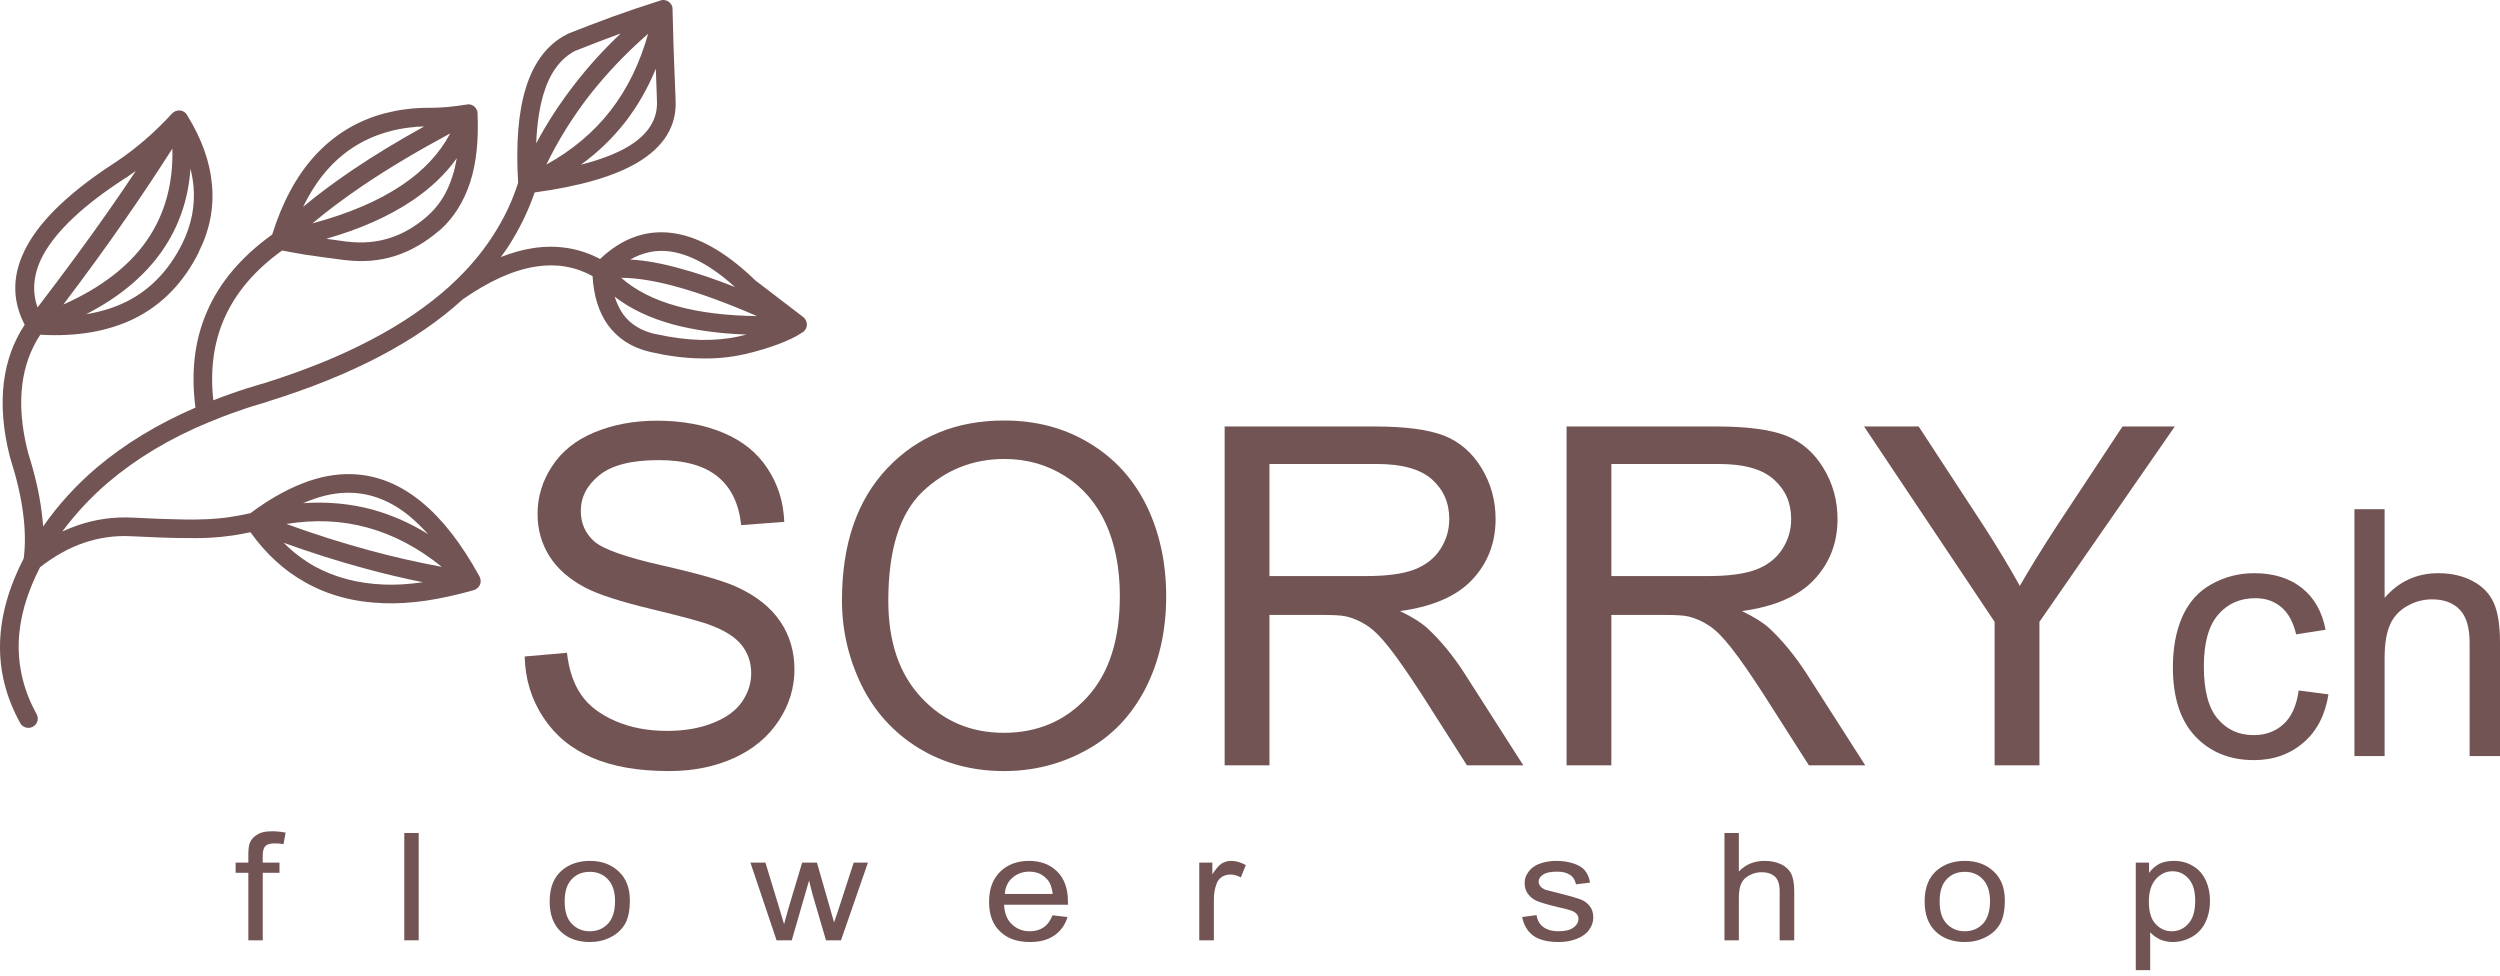
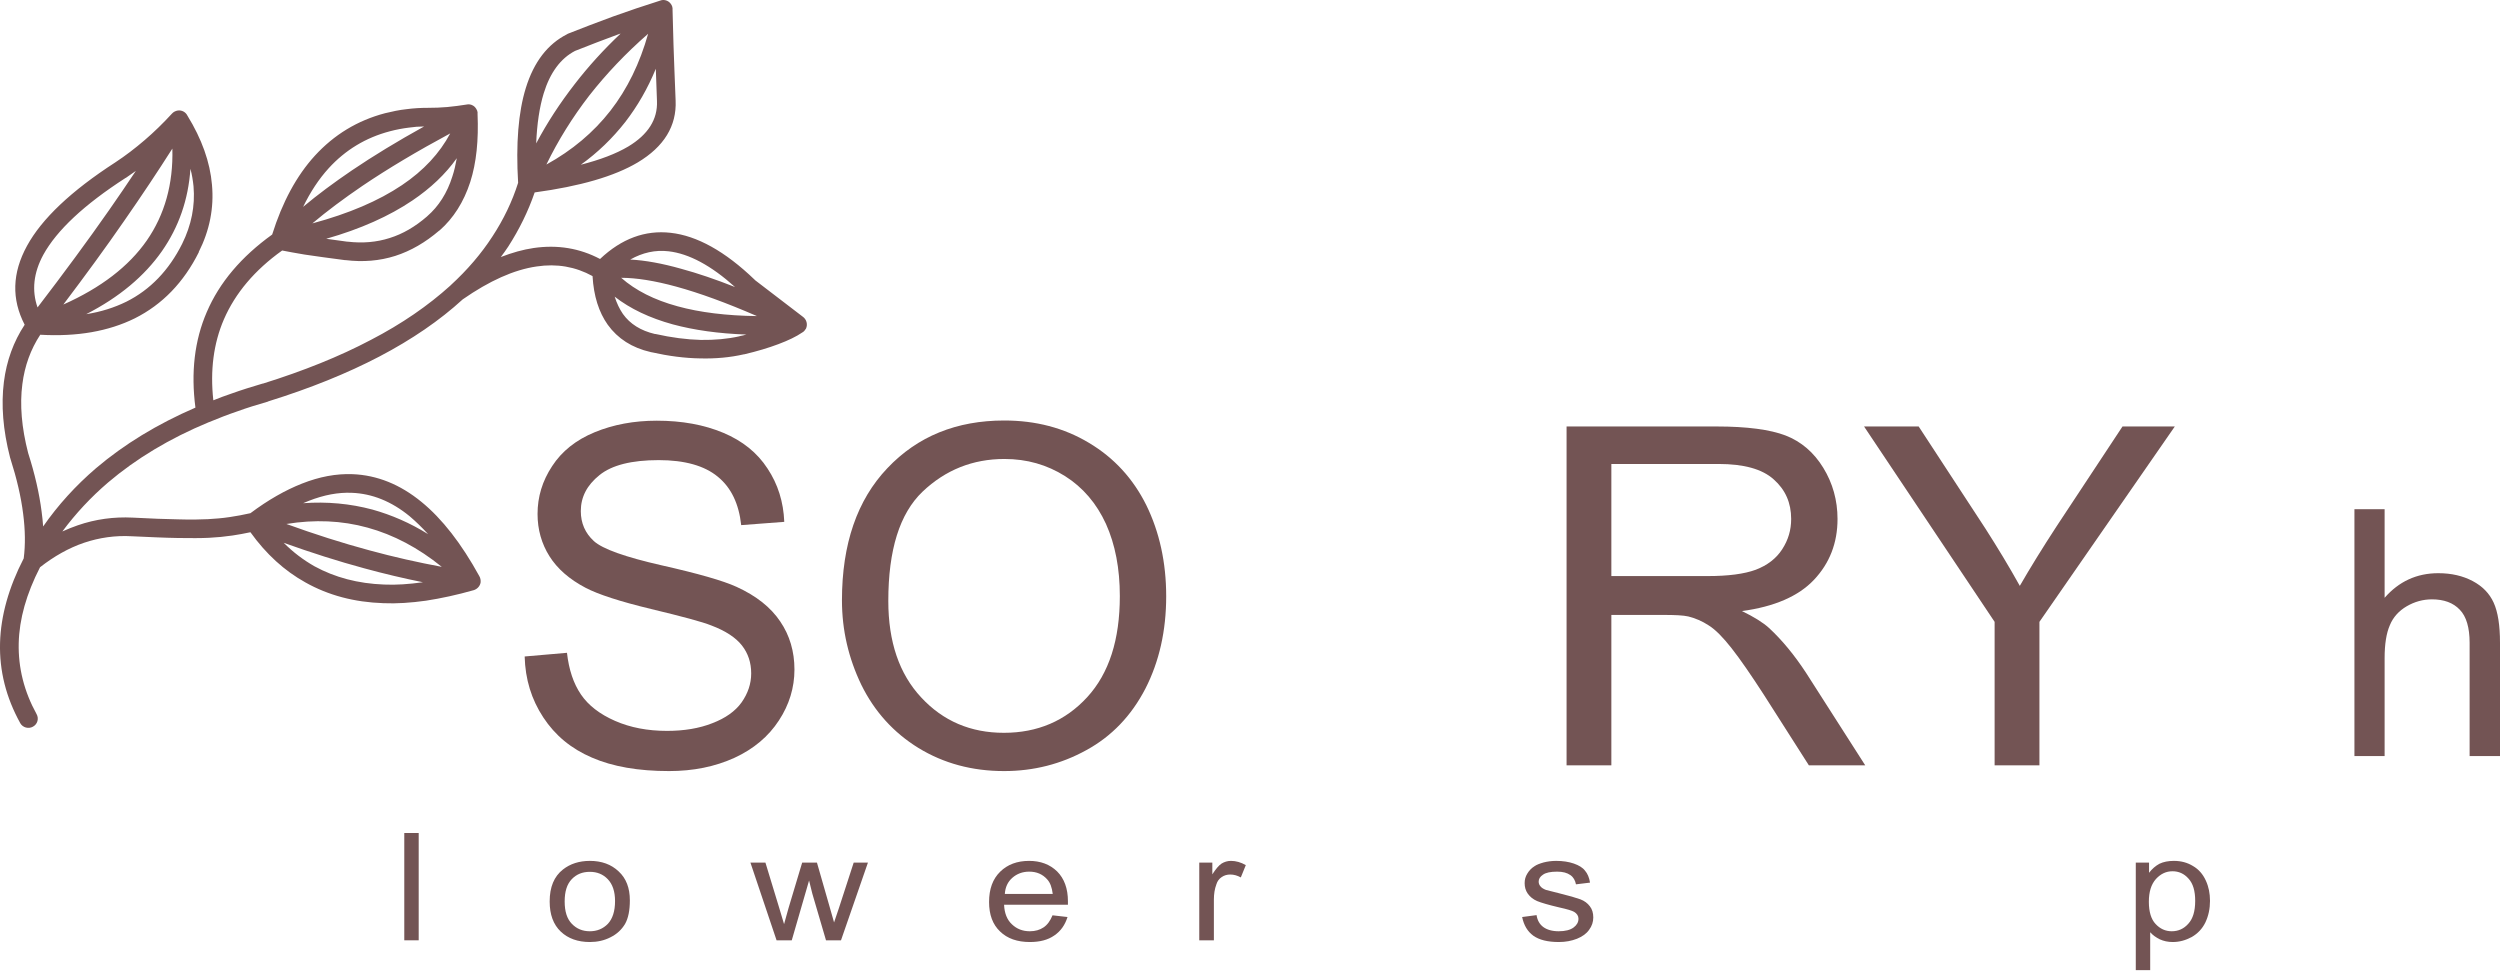
<svg xmlns="http://www.w3.org/2000/svg" width="105" height="41" viewBox="0 0 105 41" fill="none">
  <path d="M22.036 27.572L23.813 27.418C23.893 28.129 24.087 28.71 24.402 29.171C24.709 29.623 25.186 29.994 25.832 30.277C26.478 30.56 27.205 30.697 28.012 30.697C28.731 30.697 29.369 30.592 29.919 30.374C30.468 30.164 30.88 29.873 31.146 29.502C31.413 29.122 31.55 28.718 31.55 28.282C31.55 27.83 31.421 27.442 31.163 27.111C30.904 26.78 30.476 26.497 29.878 26.271C29.499 26.118 28.651 25.892 27.342 25.577C26.034 25.262 25.121 24.963 24.596 24.688C23.918 24.333 23.409 23.889 23.078 23.363C22.747 22.838 22.577 22.241 22.577 21.587C22.577 20.868 22.779 20.198 23.191 19.576C23.595 18.954 24.192 18.477 24.976 18.154C25.759 17.831 26.631 17.669 27.584 17.669C28.642 17.669 29.571 17.839 30.379 18.178C31.187 18.517 31.809 19.018 32.237 19.68C32.673 20.335 32.907 21.086 32.939 21.918L31.13 22.055C31.033 21.159 30.71 20.48 30.145 20.02C29.587 19.559 28.756 19.325 27.665 19.325C26.526 19.325 25.695 19.535 25.178 19.955C24.653 20.375 24.394 20.876 24.394 21.465C24.394 21.974 24.58 22.394 24.943 22.726C25.307 23.057 26.26 23.396 27.786 23.743C29.321 24.09 30.371 24.389 30.936 24.648C31.768 25.027 32.374 25.512 32.77 26.102C33.166 26.683 33.367 27.361 33.367 28.121C33.367 28.88 33.149 29.599 32.713 30.261C32.277 30.931 31.655 31.456 30.848 31.828C30.032 32.2 29.119 32.385 28.101 32.385C26.817 32.385 25.735 32.2 24.863 31.82C23.99 31.448 23.312 30.883 22.819 30.132C22.319 29.373 22.06 28.525 22.036 27.572Z" fill="#735454" />
  <path d="M37.309 25.237C37.309 26.958 37.769 28.306 38.69 29.292C39.611 30.285 40.766 30.778 42.163 30.778C43.577 30.778 44.748 30.277 45.66 29.284C46.581 28.282 47.033 26.869 47.033 25.035C47.033 23.881 46.84 22.871 46.452 22.007C46.056 21.142 45.483 20.472 44.731 19.996C43.972 19.519 43.132 19.277 42.187 19.277C40.855 19.277 39.708 19.737 38.747 20.65C37.785 21.57 37.309 23.097 37.309 25.237ZM35.362 25.213C35.362 22.847 36.001 20.997 37.269 19.664C38.537 18.324 40.176 17.661 42.179 17.661C43.496 17.661 44.683 17.968 45.733 18.598C46.791 19.228 47.591 20.101 48.148 21.223C48.697 22.346 48.98 23.622 48.98 25.044C48.98 26.489 48.689 27.782 48.108 28.92C47.518 30.059 46.694 30.923 45.628 31.505C44.562 32.094 43.407 32.385 42.171 32.385C40.83 32.385 39.635 32.062 38.577 31.416C37.527 30.77 36.727 29.881 36.178 28.767C35.637 27.644 35.362 26.465 35.362 25.213Z" fill="#735454" />
-   <path d="M53.317 24.195H57.364C58.228 24.195 58.898 24.107 59.383 23.929C59.867 23.743 60.239 23.46 60.489 23.073C60.748 22.677 60.869 22.257 60.869 21.797C60.869 21.118 60.627 20.569 60.142 20.133C59.649 19.697 58.874 19.487 57.824 19.487H53.317V24.195ZM51.435 32.143V17.912H57.743C59.011 17.912 59.98 18.041 60.635 18.291C61.297 18.55 61.822 19.002 62.218 19.648C62.613 20.294 62.815 21.013 62.815 21.797C62.815 22.806 62.484 23.654 61.83 24.349C61.176 25.043 60.166 25.48 58.801 25.665C59.302 25.908 59.681 26.142 59.94 26.376C60.489 26.885 61.014 27.515 61.499 28.266L63.978 32.143H61.612L59.722 29.179C59.173 28.331 58.72 27.676 58.365 27.224C58.01 26.772 57.695 26.449 57.412 26.271C57.129 26.085 56.839 25.964 56.548 25.891C56.338 25.843 55.99 25.827 55.506 25.827H53.317V32.143H51.435Z" fill="#735454" />
  <path d="M67.677 24.195H71.724C72.588 24.195 73.258 24.107 73.743 23.929C74.228 23.743 74.599 23.46 74.85 23.073C75.108 22.677 75.229 22.257 75.229 21.797C75.229 21.118 74.987 20.569 74.494 20.133C74.01 19.697 73.234 19.487 72.184 19.487H67.677V24.195ZM65.796 32.143V17.912H72.103C73.371 17.912 74.341 18.041 74.995 18.291C75.657 18.55 76.182 19.002 76.578 19.648C76.974 20.294 77.176 21.013 77.176 21.797C77.176 22.806 76.844 23.654 76.19 24.349C75.536 25.043 74.526 25.48 73.162 25.665C73.662 25.908 74.042 26.142 74.3 26.376C74.85 26.885 75.367 27.515 75.859 28.266L78.339 32.143H75.972L74.082 29.179C73.533 28.331 73.081 27.676 72.725 27.224C72.37 26.772 72.055 26.449 71.772 26.271C71.49 26.085 71.199 25.964 70.908 25.891C70.698 25.843 70.351 25.827 69.858 25.827H67.677V32.143H65.796Z" fill="#735454" />
  <path d="M83.774 32.143V26.118L78.29 17.912H80.584L83.387 22.2C83.904 23.008 84.388 23.808 84.832 24.607C85.26 23.864 85.777 23.024 86.383 22.095L89.145 17.912H91.342L85.656 26.118V32.143H83.774Z" fill="#735454" />
-   <path d="M96.544 29.001L97.796 29.163C97.658 30.027 97.311 30.705 96.746 31.19C96.18 31.674 95.494 31.925 94.67 31.925C93.644 31.925 92.82 31.586 92.19 30.915C91.568 30.245 91.261 29.284 91.261 28.024C91.261 27.216 91.391 26.505 91.657 25.9C91.932 25.294 92.336 24.833 92.885 24.535C93.434 24.228 94.032 24.074 94.678 24.074C95.494 24.074 96.164 24.284 96.681 24.696C97.198 25.108 97.529 25.69 97.674 26.449L96.439 26.643C96.317 26.134 96.116 25.754 95.817 25.504C95.518 25.245 95.154 25.124 94.726 25.124C94.088 25.124 93.563 25.35 93.168 25.811C92.764 26.271 92.562 26.998 92.562 27.991C92.562 29.001 92.756 29.736 93.143 30.188C93.531 30.649 94.032 30.875 94.654 30.875C95.154 30.875 95.575 30.721 95.906 30.415C96.245 30.108 96.455 29.639 96.544 29.001Z" fill="#735454" />
  <path d="M98.886 31.755V21.385H100.154V25.108C100.752 24.422 101.503 24.074 102.407 24.074C102.965 24.074 103.441 24.187 103.853 24.405C104.265 24.623 104.556 24.922 104.733 25.31C104.911 25.698 105 26.263 105 26.998V31.755H103.724V26.998C103.724 26.36 103.587 25.892 103.312 25.609C103.037 25.318 102.65 25.173 102.141 25.173C101.769 25.173 101.414 25.27 101.083 25.463C100.752 25.657 100.509 25.924 100.372 26.263C100.227 26.594 100.154 27.055 100.154 27.644V31.755H98.886Z" fill="#735454" />
-   <path d="M10.43 39.493V36.658H9.896V36.23H10.43V35.883C10.43 35.664 10.454 35.503 10.494 35.398C10.551 35.253 10.656 35.139 10.809 35.051C10.954 34.954 11.165 34.913 11.431 34.913C11.601 34.913 11.786 34.929 11.996 34.97L11.908 35.455C11.778 35.43 11.657 35.422 11.544 35.422C11.358 35.422 11.229 35.455 11.156 35.527C11.076 35.6 11.035 35.729 11.035 35.931V36.23H11.738V36.658H11.035V39.493H10.43Z" fill="#735454" />
  <path d="M16.98 34.986H17.585V39.493H16.98V34.986Z" fill="#735454" />
  <path d="M23.716 37.861C23.716 38.281 23.813 38.588 24.015 38.798C24.217 39.008 24.467 39.113 24.774 39.113C25.073 39.113 25.331 39.008 25.533 38.798C25.727 38.588 25.832 38.273 25.832 37.845C25.832 37.441 25.727 37.134 25.525 36.924C25.323 36.714 25.073 36.617 24.774 36.617C24.467 36.617 24.217 36.714 24.015 36.924C23.813 37.134 23.716 37.441 23.716 37.861ZM23.086 37.861C23.086 37.255 23.272 36.811 23.643 36.52C23.95 36.278 24.33 36.157 24.774 36.157C25.267 36.157 25.67 36.302 25.985 36.601C26.3 36.892 26.454 37.296 26.454 37.813C26.454 38.233 26.389 38.564 26.252 38.806C26.107 39.048 25.905 39.234 25.646 39.363C25.38 39.501 25.089 39.565 24.774 39.565C24.273 39.565 23.861 39.42 23.554 39.129C23.239 38.83 23.086 38.41 23.086 37.861Z" fill="#735454" />
  <path d="M32.616 39.493L31.518 36.23H32.148L32.721 38.112L32.931 38.814C32.939 38.782 33.004 38.556 33.117 38.144L33.691 36.23H34.312L34.854 38.12L35.031 38.742L35.241 38.12L35.855 36.23H36.453L35.322 39.493H34.692L34.119 37.538L33.981 36.981L33.254 39.493H32.616Z" fill="#735454" />
  <path d="M42.203 37.546H44.215C44.182 37.272 44.109 37.07 43.98 36.932C43.786 36.714 43.536 36.609 43.229 36.609C42.947 36.609 42.712 36.698 42.518 36.868C42.325 37.037 42.22 37.264 42.203 37.546ZM44.206 38.443L44.836 38.515C44.731 38.846 44.554 39.105 44.279 39.291C44.013 39.477 43.673 39.565 43.253 39.565C42.728 39.565 42.308 39.42 42.002 39.121C41.695 38.83 41.541 38.419 41.541 37.885C41.541 37.336 41.695 36.916 42.01 36.609C42.316 36.31 42.72 36.157 43.221 36.157C43.698 36.157 44.093 36.302 44.4 36.601C44.699 36.9 44.853 37.32 44.853 37.853C44.853 37.885 44.853 37.934 44.853 37.998H42.171C42.187 38.362 42.3 38.636 42.502 38.822C42.704 39.016 42.955 39.113 43.253 39.113C43.48 39.113 43.673 39.056 43.827 38.952C43.988 38.846 44.109 38.677 44.206 38.443Z" fill="#735454" />
  <path d="M50.369 39.493V36.23H50.918V36.722C51.064 36.496 51.193 36.343 51.306 36.27C51.427 36.197 51.556 36.157 51.702 36.157C51.904 36.157 52.114 36.214 52.324 36.335L52.114 36.852C51.968 36.771 51.823 36.73 51.669 36.73C51.54 36.73 51.419 36.763 51.314 36.835C51.201 36.908 51.128 37.013 51.088 37.142C51.015 37.336 50.983 37.554 50.983 37.78V39.493H50.369Z" fill="#735454" />
  <path d="M63.93 38.515L64.536 38.435C64.568 38.653 64.665 38.822 64.818 38.935C64.972 39.048 65.19 39.113 65.464 39.113C65.747 39.113 65.957 39.056 66.094 38.952C66.224 38.855 66.296 38.733 66.296 38.588C66.296 38.467 66.232 38.37 66.111 38.297C66.03 38.249 65.82 38.184 65.489 38.112C65.044 38.007 64.737 37.918 64.56 37.845C64.39 37.772 64.261 37.667 64.164 37.53C64.075 37.401 64.035 37.255 64.035 37.094C64.035 36.949 64.067 36.819 64.148 36.69C64.221 36.569 64.317 36.464 64.447 36.383C64.536 36.319 64.665 36.27 64.834 36.222C64.996 36.181 65.174 36.157 65.359 36.157C65.642 36.157 65.892 36.197 66.103 36.27C66.312 36.343 66.474 36.44 66.571 36.569C66.676 36.69 66.749 36.86 66.781 37.07L66.191 37.142C66.159 36.981 66.086 36.843 65.957 36.755C65.82 36.658 65.642 36.609 65.4 36.609C65.125 36.609 64.923 36.65 64.802 36.739C64.681 36.819 64.624 36.916 64.624 37.029C64.624 37.102 64.649 37.167 64.697 37.223C64.746 37.288 64.826 37.336 64.931 37.377C64.996 37.393 65.174 37.441 65.472 37.514C65.9 37.619 66.199 37.708 66.377 37.772C66.547 37.837 66.676 37.934 66.773 38.063C66.87 38.184 66.918 38.346 66.918 38.532C66.918 38.717 66.862 38.895 66.74 39.056C66.627 39.218 66.45 39.339 66.232 39.428C66.005 39.517 65.755 39.565 65.472 39.565C65.004 39.565 64.649 39.477 64.398 39.299C64.156 39.121 64.002 38.863 63.93 38.515Z" fill="#735454" />
-   <path d="M72.427 39.493V34.986H73.032V36.601C73.323 36.302 73.678 36.157 74.115 36.157C74.381 36.157 74.607 36.205 74.809 36.302C75.003 36.391 75.14 36.529 75.229 36.69C75.31 36.86 75.358 37.102 75.358 37.425V39.493H74.745V37.425C74.745 37.15 74.68 36.949 74.551 36.819C74.413 36.698 74.228 36.633 73.985 36.633C73.808 36.633 73.638 36.674 73.477 36.763C73.315 36.843 73.202 36.957 73.137 37.102C73.065 37.247 73.032 37.449 73.032 37.708V39.493H72.427Z" fill="#735454" />
-   <path d="M81.465 37.861C81.465 38.281 81.561 38.588 81.763 38.798C81.965 39.008 82.216 39.113 82.522 39.113C82.829 39.113 83.08 39.008 83.282 38.798C83.476 38.588 83.581 38.273 83.581 37.845C83.581 37.441 83.476 37.134 83.274 36.924C83.072 36.714 82.821 36.617 82.522 36.617C82.216 36.617 81.965 36.714 81.763 36.924C81.561 37.134 81.465 37.441 81.465 37.861ZM80.835 37.861C80.835 37.255 81.02 36.811 81.392 36.52C81.699 36.278 82.078 36.157 82.522 36.157C83.015 36.157 83.419 36.302 83.734 36.601C84.049 36.892 84.203 37.296 84.203 37.813C84.203 38.233 84.138 38.564 84.001 38.806C83.863 39.048 83.653 39.234 83.395 39.363C83.128 39.501 82.838 39.565 82.522 39.565C82.022 39.565 81.61 39.42 81.303 39.129C80.988 38.83 80.835 38.41 80.835 37.861Z" fill="#735454" />
  <path d="M90.252 37.877C90.252 38.297 90.349 38.612 90.534 38.806C90.72 39.008 90.947 39.113 91.213 39.113C91.488 39.113 91.722 39.008 91.908 38.798C92.101 38.588 92.198 38.273 92.198 37.837C92.198 37.417 92.109 37.11 91.916 36.9C91.73 36.69 91.504 36.593 91.245 36.593C90.979 36.593 90.753 36.698 90.551 36.916C90.349 37.142 90.252 37.457 90.252 37.877ZM89.703 40.745V36.23H90.26V36.658C90.389 36.488 90.534 36.367 90.696 36.278C90.866 36.197 91.068 36.157 91.302 36.157C91.609 36.157 91.875 36.23 92.109 36.375C92.344 36.512 92.521 36.714 92.643 36.981C92.764 37.239 92.82 37.522 92.82 37.837C92.82 38.168 92.756 38.467 92.626 38.742C92.497 39.008 92.303 39.21 92.053 39.355C91.794 39.493 91.536 39.565 91.253 39.565C91.052 39.565 90.874 39.525 90.712 39.452C90.551 39.371 90.413 39.275 90.308 39.154V40.745H89.703Z" fill="#735454" />
  <path d="M18.91 11.999C18.918 11.992 18.926 11.983 18.934 11.975C19.629 11.337 20.218 10.651 20.687 9.924C21.147 9.221 21.511 8.47 21.761 7.678C21.664 6.039 21.769 4.714 22.084 3.697C22.424 2.598 23.005 1.847 23.821 1.435C23.829 1.427 23.837 1.427 23.845 1.419C24.459 1.177 25.089 0.934 25.751 0.692C26.397 0.458 27.052 0.24 27.714 0.03C27.867 -0.035 28.053 0.006 28.166 0.151C28.231 0.232 28.255 0.321 28.247 0.418C28.255 0.765 28.271 1.249 28.287 1.879C28.311 2.509 28.336 3.293 28.376 4.222C28.424 5.288 27.891 6.16 26.785 6.822C25.808 7.404 24.362 7.824 22.456 8.082C22.181 8.882 21.81 9.633 21.349 10.352C21.244 10.505 21.147 10.651 21.034 10.796C21.511 10.61 21.971 10.481 22.415 10.416C23.417 10.271 24.346 10.425 25.202 10.877C26.107 10.021 27.1 9.657 28.166 9.778C29.273 9.9 30.452 10.554 31.688 11.741L31.72 11.773L33.715 13.3C33.876 13.413 33.933 13.623 33.852 13.801C33.812 13.865 33.763 13.93 33.699 13.962C33.44 14.14 33.101 14.301 32.689 14.455C32.285 14.608 31.801 14.754 31.251 14.883H31.235C30.67 15.012 30.064 15.069 29.418 15.053C28.764 15.044 28.085 14.956 27.366 14.794C27.35 14.794 27.342 14.794 27.326 14.786C26.543 14.608 25.945 14.221 25.525 13.639C25.153 13.114 24.935 12.436 24.887 11.596C24.168 11.2 23.385 11.063 22.537 11.192C21.584 11.329 20.55 11.798 19.435 12.573C18.466 13.461 17.295 14.261 15.938 14.972C14.581 15.682 13.022 16.312 11.278 16.854C11.27 16.862 11.253 16.862 11.245 16.87C10.801 16.999 10.373 17.128 9.977 17.274C9.573 17.411 9.178 17.564 8.79 17.726C8.782 17.726 8.774 17.734 8.766 17.734C7.126 18.413 5.721 19.261 4.542 20.262C3.815 20.884 3.177 21.57 2.619 22.322C2.837 22.225 3.047 22.136 3.265 22.063C4.009 21.805 4.784 21.7 5.575 21.74C6.335 21.78 6.965 21.805 7.49 21.813C8.007 21.829 8.427 21.821 8.733 21.805C9.032 21.788 9.339 21.764 9.654 21.716C9.937 21.675 10.228 21.619 10.518 21.554C11.261 20.997 11.988 20.585 12.683 20.311C13.418 20.02 14.121 19.89 14.799 19.915H14.807C15.833 19.955 16.802 20.343 17.699 21.078C18.571 21.788 19.379 22.83 20.13 24.195C20.178 24.276 20.194 24.365 20.186 24.462C20.162 24.615 20.049 24.736 19.904 24.785C19.193 24.987 18.522 25.132 17.892 25.229C17.254 25.318 16.665 25.358 16.108 25.334C14.88 25.294 13.79 25.003 12.828 24.462C11.94 23.969 11.173 23.267 10.518 22.354C10.268 22.41 10.018 22.451 9.767 22.491C9.436 22.54 9.105 22.572 8.774 22.588C8.451 22.604 8.015 22.604 7.473 22.596C6.924 22.588 6.278 22.556 5.535 22.523C4.849 22.483 4.17 22.58 3.524 22.798C2.886 23.016 2.272 23.363 1.682 23.824C1.109 24.939 0.81 25.997 0.786 27.014C0.762 28.048 1.012 29.041 1.537 29.994C1.642 30.18 1.577 30.415 1.384 30.52C1.198 30.625 0.956 30.56 0.851 30.374C0.253 29.292 -0.03 28.169 0.002 26.998C0.035 25.859 0.366 24.672 0.996 23.452C1.069 22.887 1.061 22.265 0.972 21.578C0.883 20.868 0.705 20.101 0.439 19.269C0.431 19.252 0.431 19.236 0.422 19.212C0.124 18.057 0.043 16.999 0.164 16.038C0.277 15.149 0.568 14.35 1.036 13.639C0.479 12.565 0.511 11.466 1.133 10.328C1.755 9.189 2.991 8.018 4.84 6.822C5.269 6.54 5.68 6.225 6.076 5.885C6.472 5.546 6.852 5.175 7.223 4.771C7.28 4.706 7.368 4.658 7.465 4.642C7.635 4.617 7.797 4.706 7.869 4.852C8.475 5.837 8.822 6.806 8.903 7.759C8.992 8.728 8.806 9.673 8.346 10.586H8.354C7.716 11.862 6.819 12.791 5.656 13.373C4.558 13.914 3.241 14.148 1.691 14.059C1.287 14.673 1.036 15.367 0.939 16.135C0.826 16.991 0.907 17.96 1.182 19.026C1.464 19.907 1.65 20.722 1.747 21.482C1.779 21.7 1.796 21.91 1.812 22.112C2.434 21.215 3.177 20.399 4.033 19.664C5.212 18.663 6.601 17.815 8.208 17.12C8.015 15.642 8.168 14.301 8.685 13.106C9.218 11.862 10.139 10.78 11.431 9.851C11.859 8.486 12.457 7.38 13.224 6.54C14.032 5.659 15.009 5.062 16.172 4.755C16.471 4.682 16.77 4.617 17.077 4.585C17.375 4.545 17.674 4.529 17.973 4.529C18.24 4.529 18.514 4.52 18.781 4.496C19.055 4.472 19.33 4.432 19.597 4.391C19.621 4.383 19.653 4.383 19.686 4.383H19.702C19.734 4.383 19.758 4.391 19.782 4.399H19.791C19.799 4.407 19.807 4.407 19.815 4.407L19.823 4.415H19.831L19.839 4.424H19.847C19.912 4.456 19.96 4.504 20 4.569L20.009 4.577V4.585C20.017 4.601 20.025 4.617 20.033 4.634L20.041 4.642V4.65C20.057 4.69 20.065 4.739 20.057 4.779C20.105 5.885 20.009 6.839 19.75 7.646C19.476 8.486 19.047 9.165 18.458 9.682H18.45C17.868 10.182 17.254 10.538 16.6 10.748C15.938 10.958 15.243 11.014 14.516 10.925C14.5 10.925 14.492 10.925 14.484 10.925C13.822 10.836 13.256 10.764 12.788 10.691C12.408 10.627 12.093 10.57 11.851 10.521C10.696 11.345 9.88 12.315 9.404 13.413C8.968 14.423 8.822 15.561 8.96 16.813C9.202 16.716 9.452 16.619 9.719 16.531C10.147 16.377 10.591 16.24 11.027 16.111H11.043C12.748 15.578 14.258 14.972 15.574 14.277C16.883 13.599 17.989 12.831 18.91 11.999ZM28.077 10.554C27.52 10.489 26.987 10.61 26.47 10.901C27.092 10.933 27.811 11.063 28.61 11.289C29.297 11.475 30.056 11.733 30.872 12.056C29.87 11.152 28.933 10.651 28.077 10.554ZM31.074 14.116C31.171 14.1 31.259 14.075 31.348 14.051C30.177 14.011 29.151 13.865 28.255 13.623C27.286 13.356 26.47 12.969 25.816 12.46C25.905 12.735 26.018 12.977 26.163 13.187C26.462 13.607 26.914 13.889 27.504 14.027C27.512 14.027 27.52 14.027 27.528 14.027C28.206 14.18 28.845 14.261 29.434 14.277C30.016 14.285 30.557 14.237 31.058 14.124L31.074 14.116ZM28.408 12.04C27.496 11.79 26.72 11.668 26.09 11.668C26.696 12.201 27.48 12.597 28.457 12.864C29.394 13.122 30.508 13.259 31.793 13.276C30.508 12.718 29.378 12.306 28.408 12.04ZM7.239 6.241C6.633 7.194 5.963 8.203 5.22 9.27C4.445 10.392 3.589 11.563 2.66 12.791C4.235 12.088 5.406 11.192 6.165 10.101C6.916 9.019 7.28 7.727 7.239 6.241ZM4.582 8.825C4.978 8.26 5.349 7.711 5.705 7.178C5.559 7.275 5.422 7.38 5.277 7.477V7.468L5.269 7.477C3.532 8.599 2.385 9.673 1.82 10.699C1.408 11.458 1.327 12.201 1.577 12.912C2.684 11.466 3.685 10.11 4.582 8.825ZM6.803 10.546C6.068 11.596 5.01 12.484 3.621 13.195C4.243 13.098 4.8 12.92 5.309 12.67C6.31 12.169 7.094 11.353 7.651 10.239C8.039 9.455 8.2 8.648 8.128 7.824C8.103 7.582 8.063 7.331 7.998 7.089C7.91 8.389 7.506 9.536 6.803 10.546ZM22.835 3.923C22.658 4.504 22.553 5.207 22.52 6.023C22.981 5.15 23.522 4.327 24.136 3.535C24.709 2.792 25.355 2.081 26.066 1.411L26.01 1.427C25.388 1.653 24.766 1.896 24.152 2.138C23.546 2.453 23.102 3.051 22.835 3.923ZM27.593 4.246C27.576 3.753 27.56 3.301 27.544 2.889C27.205 3.713 26.777 4.456 26.26 5.126C25.727 5.805 25.105 6.41 24.394 6.919C25.21 6.709 25.872 6.459 26.389 6.152C27.221 5.651 27.625 5.013 27.593 4.246ZM24.75 4.012C24.047 4.924 23.441 5.894 22.948 6.911C24.031 6.314 24.927 5.562 25.638 4.65C26.349 3.737 26.874 2.655 27.221 1.419C26.284 2.235 25.468 3.099 24.75 4.012ZM12.029 22.007C13.208 22.435 14.371 22.806 15.51 23.113C16.544 23.396 17.561 23.622 18.555 23.808C17.569 23.008 16.527 22.459 15.437 22.16C14.355 21.861 13.216 21.813 12.029 22.007ZM15.308 23.872C14.201 23.573 13.063 23.21 11.916 22.798C12.311 23.194 12.739 23.517 13.208 23.784C14.064 24.252 15.033 24.51 16.132 24.551C16.633 24.575 17.182 24.535 17.763 24.454C16.956 24.292 16.14 24.099 15.308 23.872ZM15.639 21.401C16.447 21.627 17.23 21.966 17.981 22.435C17.723 22.152 17.464 21.902 17.206 21.683C16.439 21.054 15.623 20.73 14.775 20.698C14.201 20.674 13.604 20.787 12.966 21.037C12.893 21.07 12.812 21.102 12.731 21.134C13.733 21.062 14.702 21.151 15.639 21.401ZM13.806 7.065C13.394 7.517 13.038 8.058 12.731 8.688C13.337 8.179 14.024 7.67 14.783 7.154C15.679 6.548 16.689 5.934 17.812 5.312C17.602 5.312 17.384 5.328 17.174 5.36C16.907 5.393 16.649 5.441 16.374 5.514C15.364 5.78 14.508 6.297 13.806 7.065ZM18.999 7.412C19.08 7.17 19.136 6.919 19.185 6.645C18.708 7.315 18.086 7.905 17.319 8.422C16.35 9.076 15.146 9.617 13.701 10.029C13.975 10.069 14.266 10.11 14.581 10.15C14.589 10.15 14.597 10.15 14.605 10.15C15.227 10.223 15.817 10.174 16.366 9.997C16.915 9.827 17.44 9.52 17.933 9.092L17.941 9.084C18.425 8.664 18.781 8.107 18.999 7.412ZM15.219 7.808C14.436 8.341 13.733 8.866 13.119 9.383C14.646 8.971 15.898 8.438 16.883 7.775C17.796 7.162 18.466 6.435 18.91 5.603C17.529 6.346 16.293 7.081 15.219 7.808Z" fill="#735454" />
</svg>